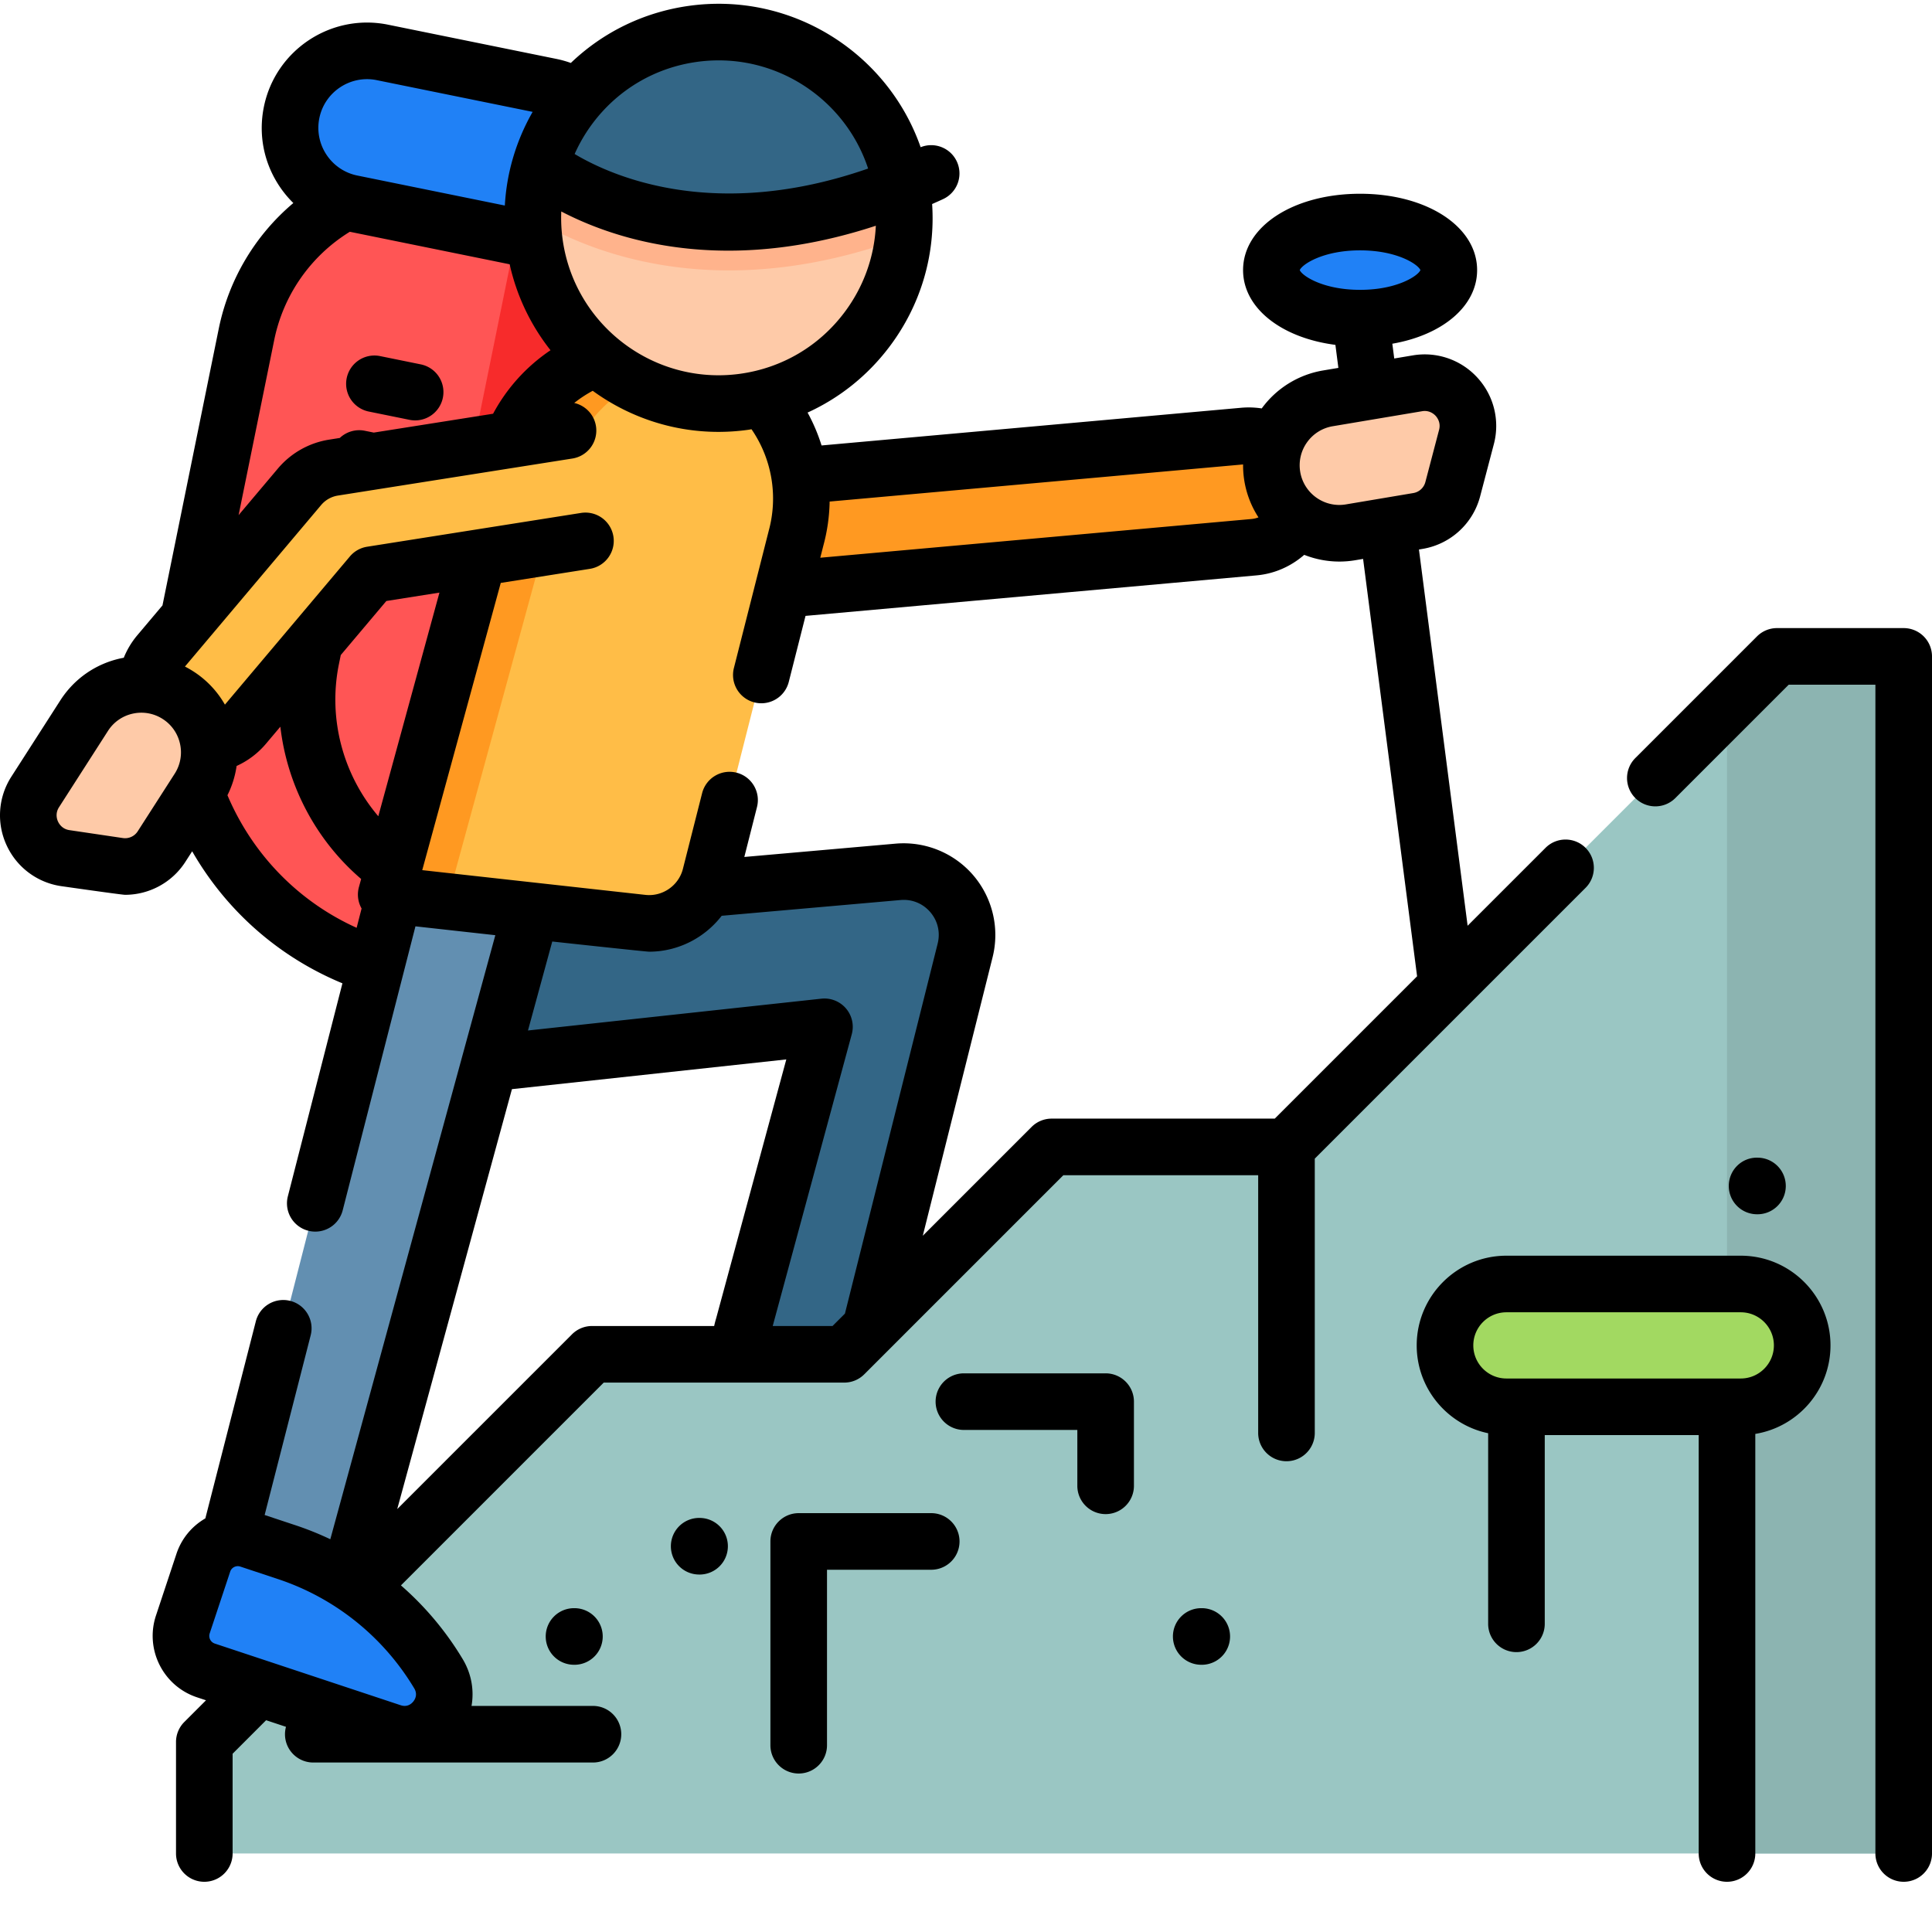
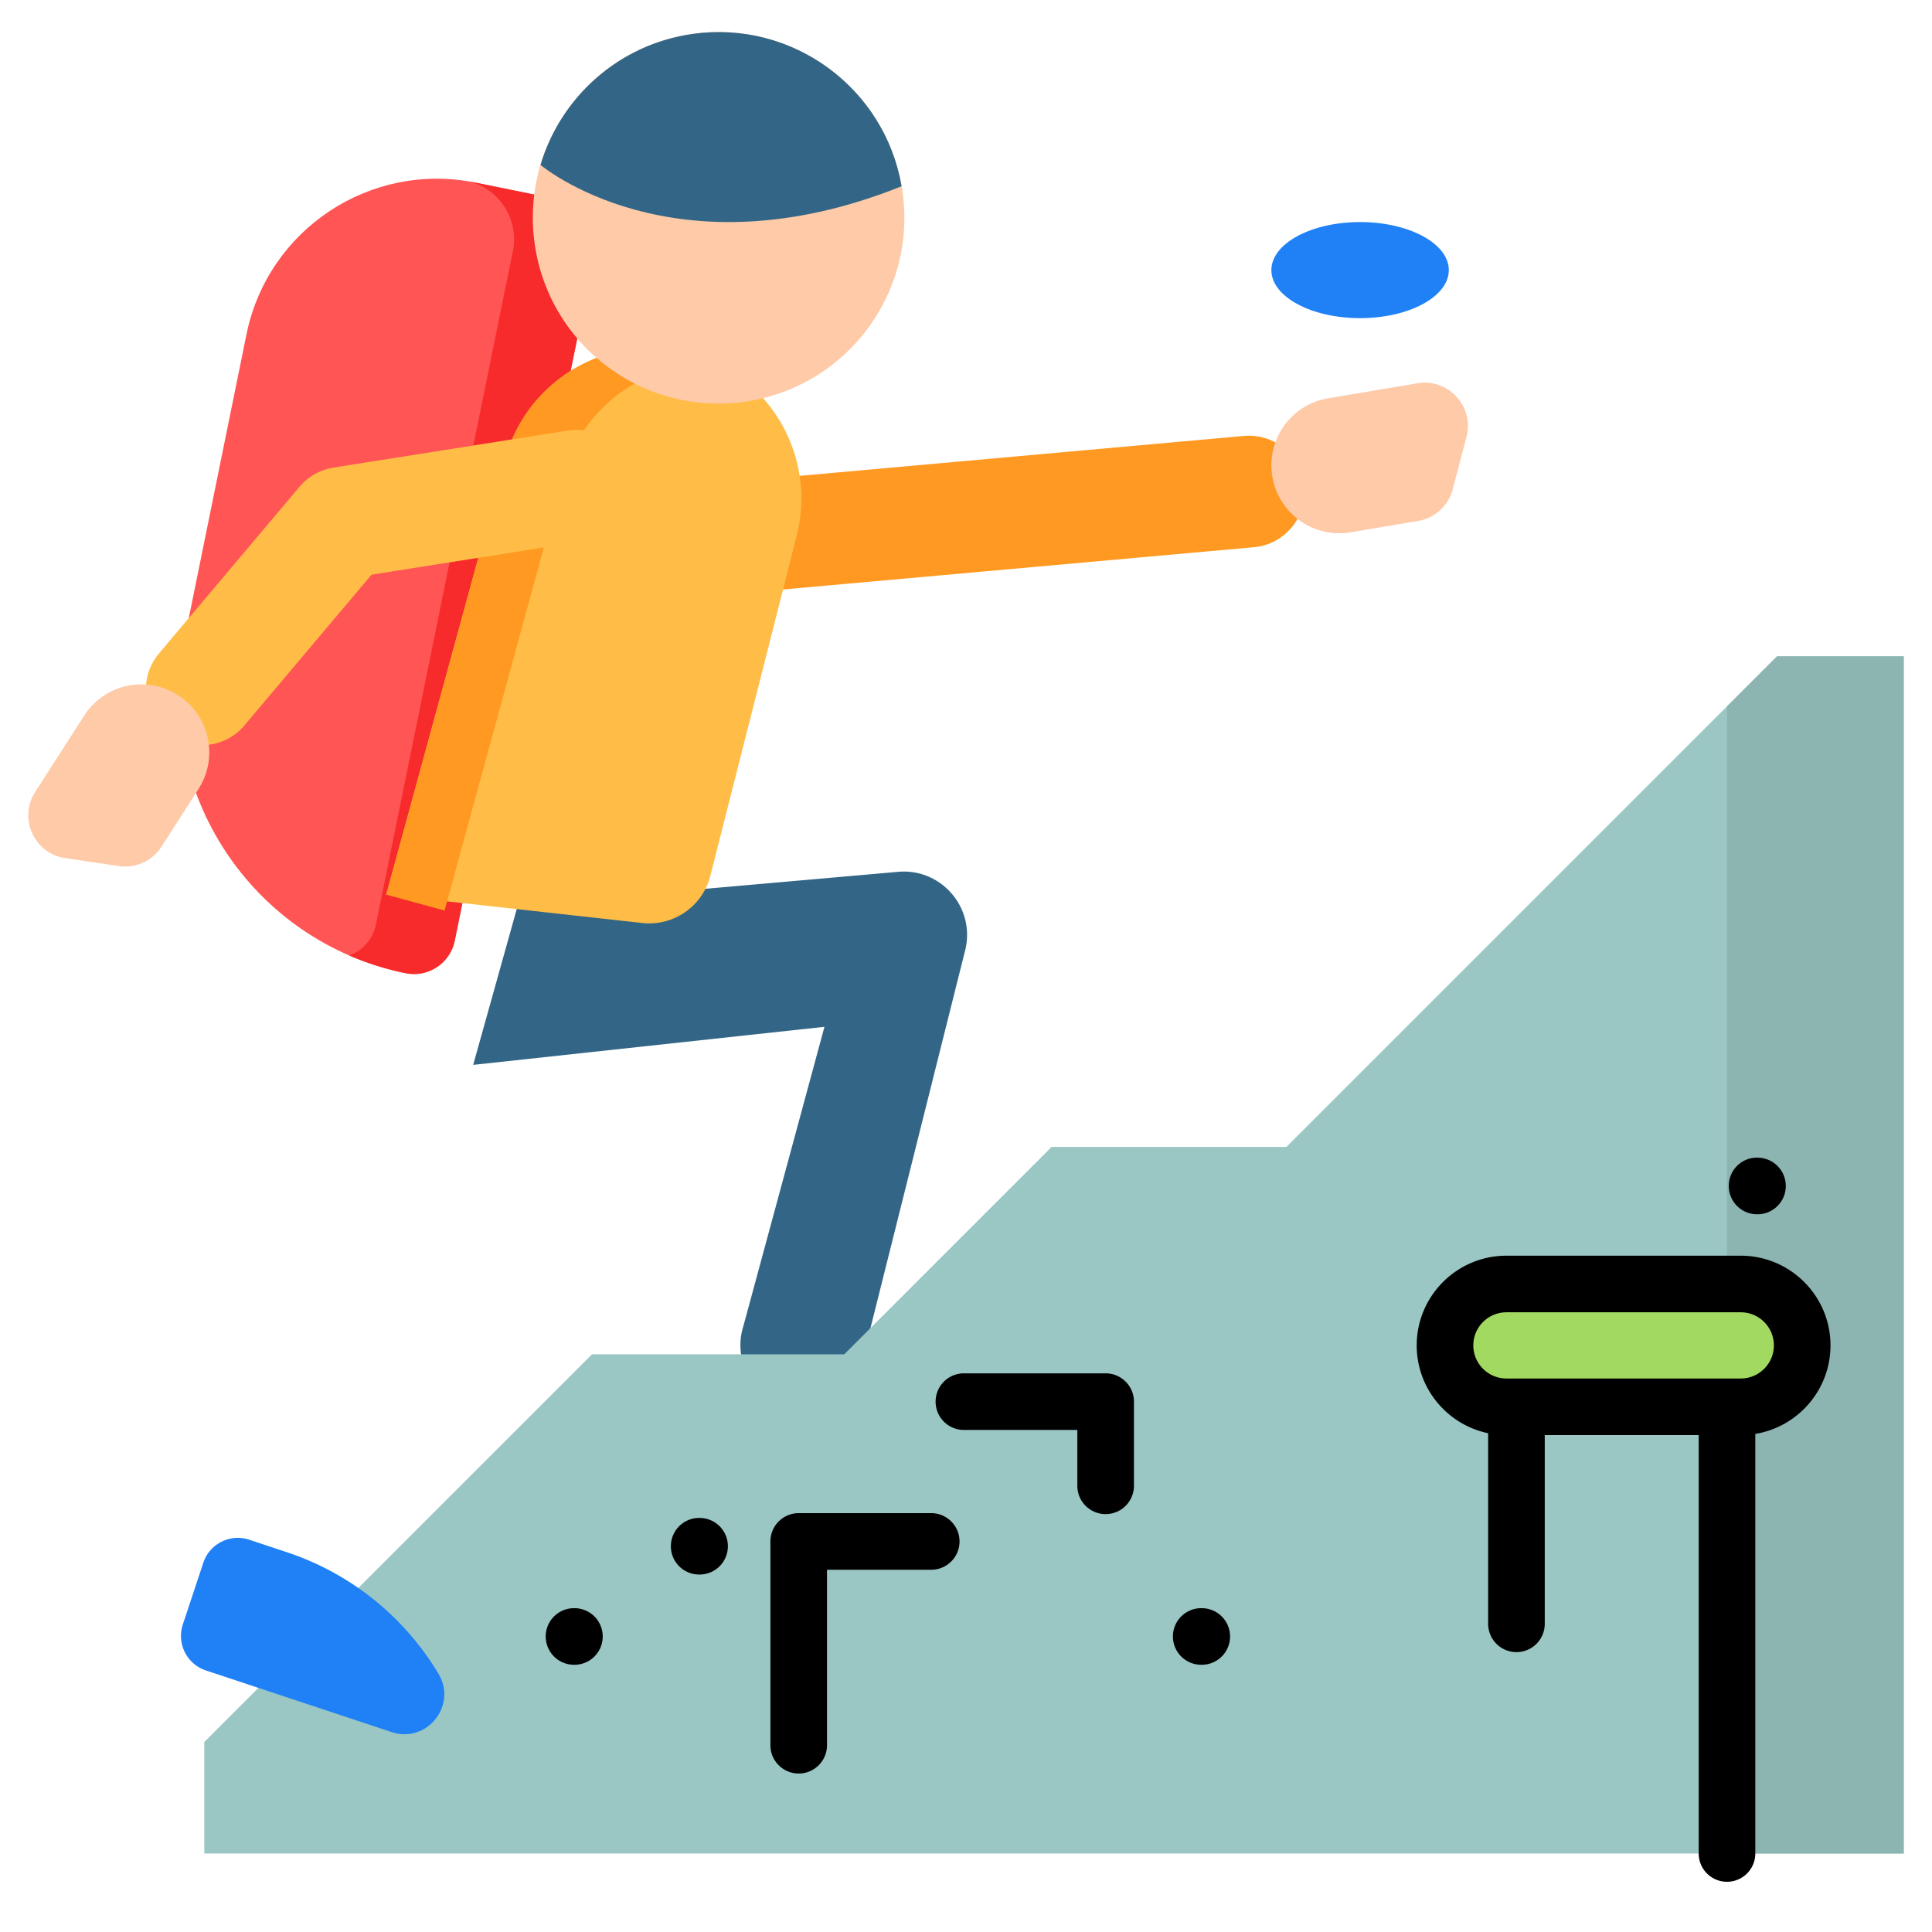
<svg xmlns="http://www.w3.org/2000/svg" version="1.1" width="512" height="512" x="0" y="0" viewBox="0 0 511.999 511" style="enable-background:new 0 0 512 512" xml:space="preserve" class="">
  <g>
    <path fill="#336686" d="m137.219 239.418 100.789-8.875c11.547-1.016 20.629 9.695 17.738 20.922L228.54 360.012a16.41 16.41 0 0 1-15.894 12.32c-11.106 0-19.004-10.789-15.653-21.371l21.496-79.344-93.093 10.086zm0 0" opacity="1" data-original="#336686" />
    <path fill="#ff5555" d="M107.496 257.406c-40.629-8.265-66.867-47.902-58.601-88.531l16.425-80.77c5.668-27.87 32.86-45.87 60.73-40.199l18.395 3.739c8.575 1.746 14.11 10.109 12.368 18.683L120.511 248.79c-1.215 5.973-7.043 9.832-13.016 8.617zm0 0" opacity="1" data-original="#ff5555" />
    <path fill="#f72b2b" d="m156.816 70.328-36.3 178.461c-1.215 5.977-7.043 9.832-13.016 8.617a75.35 75.35 0 0 1-14.93-4.683c3.485-1.286 6.246-4.282 7.043-8.184l36.301-178.465c1.68-8.258-3.402-16.328-11.437-18.46.523.085 1.05.183 1.578.288l18.386 3.743c8.582 1.742 14.118 10.109 12.375 18.683zm0 0" opacity="1" data-original="#f72b2b" />
-     <path fill="#2081f6" d="m137.98 62.473-44.777-9.106c-11.039-2.246-18.168-13.015-15.922-24.054 2.242-11.043 13.016-18.172 24.055-15.926l44.777 9.11c11.04 2.245 18.168 13.015 15.922 24.054-2.246 11.039-13.015 18.168-24.055 15.922zm0 0" opacity="1" data-original="#2081f6" />
    <path fill="#9ac6c3" d="M504.5 173.45V490.69H54.14v-29.543l102.747-102.742h66.847l54.957-54.96h62.235l129.996-129.997zm0 0" opacity="1" data-original="#9ac6c3" class="" />
    <path fill="#8cb4b1" d="M504.5 173.45V490.69h-46.828V186.7l13.25-13.25zm0 0" opacity="1" data-original="#8cb4b1" class="" />
    <path fill="#a2d961" d="M461.324 372.316h-62.11c-8.984 0-16.273-7.285-16.273-16.273 0-8.984 7.29-16.27 16.274-16.27h62.11c8.988 0 16.273 7.286 16.273 16.27 0 8.988-7.285 16.273-16.274 16.273zm0 0" opacity="1" data-original="#a2d961" />
    <path fill="#ff9921" d="M333.926 144.277c7.293-1.484 12.457-8.242 11.773-15.828-.73-8.14-7.922-14.148-16.062-13.418l-125.258 11.25c-8.133.73-14.145 7.926-13.418 16.067.734 8.14 7.926 14.148 16.066 13.418l125.254-11.25c.559-.051 1.11-.13 1.645-.239zm0 0" opacity="1" data-original="#ff9921" />
-     <path fill="#628fb1" d="m105.984 230.82-47.43 185.13c-2.386 9.32 3.622 18.71 13.083 20.448 8.48 1.563 16.746-3.632 19.02-11.953l50.546-185.027zm0 0" opacity="1" data-original="#628fb1" />
    <path fill="#ffbd47" d="m102.352 236.586 67.855 7.52c8.29.917 15.988-4.415 18.04-12.5l22.706-89.454c5.817-21.273-6.715-43.23-27.988-49.047-21.27-5.812-43.227 6.715-49.043 27.989zm0 0" opacity="1" data-original="#ffbd47" />
    <path fill="#ff9921" d="m133.926 121.09-31.574 115.496 15.464 4.226 31.575-115.496c2.906-10.629 9.855-19.078 18.726-24.14a39.967 39.967 0 0 1 22.375-5.184 40.954 40.954 0 0 0-7.527-2.887c-10.637-2.906-21.438-1.222-30.313 3.84-8.882 5.063-15.82 13.516-18.726 24.145zm0 0" opacity="1" data-original="#ff9921" />
    <path fill="#fecaa8" d="M239.188 50.445a49.79 49.79 0 0 1 .43 8.985c-.044 1-.122 2-.22 2.984-2.324 21.969-19.32 40.383-42.18 43.566-26.925 3.75-51.788-15.046-55.534-41.957a48.96 48.96 0 0 1-.477-6.675 47.032 47.032 0 0 1 .09-3.153c.219-3.77.887-7.468 1.937-11 5.336-17.91 20.696-31.976 40.403-34.722 26.394-3.676 50.812 14.308 55.297 40.386.093.516.175 1.043.254 1.586zm0 0" opacity="1" data-original="#fecaa8" />
-     <path fill="#ffb38c" d="M239.188 50.445a49.79 49.79 0 0 1 .43 8.985c-.044 1-.122 2-.22 2.984-9.992 3.68-19.925 6.227-29.625 7.578-34.18 4.762-57.937-6.156-68.566-12.644a46.841 46.841 0 0 1 .09-3.149 48.434 48.434 0 0 1 1.937-11c5.336-17.914 20.696-31.98 40.403-34.722 26.394-3.676 50.812 14.308 55.297 40.382.093.516.175 1.043.254 1.586zm0 0" opacity="1" data-original="#ffb38c" />
    <path fill="#336686" d="M238.934 48.86c-60.395 24.261-95.696-5.657-95.696-5.657 5.332-17.91 20.692-31.98 40.403-34.726 26.394-3.676 50.812 14.308 55.293 40.382zm0 0" opacity="1" data-original="#336686" />
    <path fill="#ffbd47" d="M167.457 125.91c1.277 8.078-4.234 15.656-12.309 16.93l-56.691 8.957-33.703 39.969c-5.164 6.125-14.297 6.968-20.488 1.882-.078-.062-.153-.125-.23-.187-6.317-5.184-7.184-14.527-1.915-20.774l37.258-44.19a14.817 14.817 0 0 1 9.008-5.079l62.14-9.816c8.075-1.278 15.657 4.234 16.93 12.308zm0 0" opacity="1" data-original="#ffbd47" />
    <path fill="#2081f6" d="m54.563 442.184 49.253 16.34c9.297 3.081 17.422-7.051 12.391-15.454a74.03 74.03 0 0 0-40.195-32.222l-9.957-3.305c-5.051-1.676-10.504 1.059-12.18 6.11l-5.426 16.35c-1.676 5.052 1.063 10.505 6.114 12.18zm0 0" opacity="1" data-original="#2081f6" />
    <path fill="#fecaa8" d="m357.918 140.57 17.875-3.007a11.475 11.475 0 0 0 9.195-8.399l3.64-13.851c2.118-8.06-4.784-15.618-13-14.235l-23.683 3.984c-9.804 1.649-16.418 10.934-14.765 20.743 1.648 9.804 10.933 16.414 20.738 14.765zM52.602 208.602l-9.79 15.257a11.477 11.477 0 0 1-11.335 5.153l-14.172-2.098c-8.243-1.219-12.477-10.535-7.977-17.547l12.973-20.21c5.367-8.372 16.504-10.802 24.875-5.43 8.363 5.37 10.797 16.507 5.426 24.875zm0 0" opacity="1" data-original="#fecaa8" />
    <path fill="#2081f6" d="M383.95 71.082c0-7.031-10.528-12.734-23.512-12.734s-23.512 5.703-23.512 12.734 10.527 12.73 23.512 12.73 23.511-5.699 23.511-12.73zm0 0" opacity="1" data-original="#2081f6" />
-     <path d="m97.734 108.566 10.786 2.192a7.498 7.498 0 0 0 8.844-5.852 7.496 7.496 0 0 0-5.856-8.843l-10.785-2.196a7.5 7.5 0 0 0-2.989 14.7zM504.5 165.953h-33.582c-1.988 0-3.895.79-5.3 2.2l-32.24 32.238a7.497 7.497 0 0 0 0 10.605 7.497 7.497 0 0 0 10.606 0l30.043-30.043H497v309.738a7.5 7.5 0 1 0 15 0V173.453a7.5 7.5 0 0 0-7.5-7.5zm0 0" fill="#000000" opacity="1" data-original="#000000" class="" />
-     <path d="M420.188 234.793c2.93-2.93 2.93-7.676 0-10.606s-7.68-2.93-10.606 0l-20.648 20.645-12.899-99.703 1.004-.172a19.002 19.002 0 0 0 15.203-13.887l3.64-13.855a18.906 18.906 0 0 0-4.343-17.621 18.904 18.904 0 0 0-17.156-5.91l-4.895.82-.508-3.914c13.258-2.305 22.47-9.926 22.47-19.512 0-11.535-13.333-20.23-31.012-20.23s-31.012 8.695-31.012 20.23c0 10.063 10.144 17.961 24.469 19.817l.789 6.101-3.985.668a25.338 25.338 0 0 0-16.328 10.074 22.54 22.54 0 0 0-5.406-.18l-111.242 9.993a47.693 47.693 0 0 0-3.707-8.715c8.472-3.86 15.902-9.781 21.672-17.418 8.289-10.969 12.23-24.27 11.335-37.848a167.63 167.63 0 0 0 2.903-1.304 7.497 7.497 0 0 0 3.644-9.961c-1.687-3.633-5.914-5.27-9.59-3.793-8.726-24.989-34.171-41.25-61.375-37.465-11.94 1.66-22.789 6.957-31.328 15.137a27.79 27.79 0 0 0-3.672-1.04L102.828 6.04C87.754 2.977 72.996 12.742 69.93 27.816c-1.485 7.305-.04 14.747 4.074 20.961a28.154 28.154 0 0 0 3.734 4.528 58.913 58.913 0 0 0-19.765 33.304l-14.914 73.332-6.672 7.91a22.088 22.088 0 0 0-3.586 5.962c-.262.046-.524.093-.785.152-6.657 1.45-12.348 5.406-16.028 11.14L3.016 205.316a18.903 18.903 0 0 0-1.305 18.102 18.913 18.913 0 0 0 14.496 10.918s16.02 2.297 16.938 2.297c6.39 0 12.46-3.246 15.976-8.727l1.805-2.804c9.043 15.742 22.949 28.011 39.82 34.988l-14.46 56.437a7.5 7.5 0 0 0 7.273 9.364 7.5 7.5 0 0 0 7.257-5.641l19.282-75.262 21.168 2.348-43.73 160.078a81.53 81.53 0 0 0-9.161-3.687l-8.242-2.735 12.199-47.617c1.027-4.012-1.394-8.098-5.406-9.129a7.504 7.504 0 0 0-9.125 5.406l-13.383 52.239c-3.621 2.097-6.332 5.39-7.66 9.398l-5.426 16.352c-2.973 8.968 1.902 18.683 10.867 21.66l2.395.793-5.754 5.754a7.497 7.497 0 0 0-2.195 5.304v29.54a7.5 7.5 0 1 0 15 0v-26.434l8.878-8.88 5.266 1.747a7.542 7.542 0 0 0-.266 1.96c0 4.145 3.356 7.5 7.5 7.5h74.114c4.144 0 7.5-3.355 7.5-7.5a7.5 7.5 0 0 0-7.5-7.5H124.96c.73-4.155-.02-8.526-2.32-12.37a81.504 81.504 0 0 0-16.387-19.57l53.738-53.743h63.742c1.989 0 3.895-.789 5.301-2.195l52.766-52.766h51.629v68.301a7.5 7.5 0 1 0 15 0v-72.691zM344.448 71.082c.637-1.535 6.192-5.234 15.988-5.234s15.352 3.699 15.989 5.234c-.637 1.531-6.192 5.23-15.988 5.23s-15.352-3.699-15.989-5.23zm1.926 45.645a10.457 10.457 0 0 1 6.812-4.27l23.684-3.98a4.04 4.04 0 0 1 .7-.063c1.523 0 2.511.879 2.894 1.297.437.48 1.406 1.805.91 3.691l-3.64 13.856a3.982 3.982 0 0 1-3.188 2.906l-17.875 3.008c-5.711.957-11.14-2.902-12.098-8.613a10.441 10.441 0 0 1 1.801-7.832zm-16.945 5.855c-.012 1.48.101 2.973.351 4.465a25.354 25.354 0 0 0 3.727 9.562 7.36 7.36 0 0 1-1.074.317 7.974 7.974 0 0 1-.82.12l-114.231 10.259.824-3.246a47.521 47.521 0 0 0 1.656-11.641zM223.719 82.375c-6.715 8.895-16.496 14.637-27.532 16.176a42.12 42.12 0 0 1-5.785.402c-20.472-.004-38.394-15.129-41.297-35.973a42.175 42.175 0 0 1-.363-7.44c9.207 4.804 24.219 10.386 44.309 10.386 11.422 0 24.492-1.82 39.054-6.602-.402 8.297-3.27 16.281-8.386 23.051zm-39.043-66.473a42.064 42.064 0 0 1 5.781-.402c17.996 0 34.012 11.688 39.602 28.668-40.614 14.145-67.864 2.059-77.774-3.855a42.189 42.189 0 0 1 4.856-8.239c6.718-8.89 16.496-14.636 27.535-16.172zM84.629 30.81c1.418-6.97 8.242-11.489 15.21-10.07l41.317 8.406c-4.37 7.632-6.886 16.093-7.367 24.824l-39.09-7.95c-6.972-1.417-11.488-8.242-10.07-15.21zM72.672 89.602a43.943 43.943 0 0 1 20.035-28.68l42.363 8.617a56.357 56.357 0 0 0 10.825 22.777 47.01 47.01 0 0 0-15.22 16.829L99.06 114.14l-2.364-.48a7.483 7.483 0 0 0-6.644 1.901l-2.836.45a22.297 22.297 0 0 0-13.567 7.652L63.23 136.016zM32.57 221.594l-14.168-2.098c-1.933-.285-2.765-1.695-3.035-2.289-.27-.59-.785-2.144.274-3.789l12.968-20.211a10.427 10.427 0 0 1 6.602-4.59 10.455 10.455 0 0 1 7.91 1.422 10.427 10.427 0 0 1 4.59 6.602 10.43 10.43 0 0 1-1.422 7.91l-9.793 15.254a3.977 3.977 0 0 1-3.926 1.789zm27.707-11.348a25.319 25.319 0 0 0 2.426-7.758 22.069 22.069 0 0 0 7.785-5.89l3.809-4.512c1.797 15.48 9.348 30.016 21.41 40.351l-.594 2.168a7.494 7.494 0 0 0 .711 5.657l-1.312 5.117c-15.387-6.945-27.547-19.387-34.235-35.133zm39.977 5.566c-9.336-10.96-13.375-25.847-10.442-40.289l.497-2.43 12.078-14.323 14.07-2.223zm9.516 231.11c.953 1.59.261 2.871-.235 3.492-.5.621-1.598 1.574-3.355.988l-49.254-16.34a2.139 2.139 0 0 1-1.356-2.699l5.426-16.347a2.094 2.094 0 0 1 1.066-1.239c.36-.18.938-.343 1.63-.117l9.96 3.305a66.551 66.551 0 0 1 36.118 28.957zm47.117-96.016c-1.989 0-3.895.79-5.301 2.2l-46.316 46.312 30.398-111.281 72.71-7.88-18.589 68.602c-.207.68-.383 1.364-.531 2.047zm47.89 0 20.95-77.328a7.497 7.497 0 0 0-1.536-6.832 7.514 7.514 0 0 0-6.511-2.586l-77.762 8.43 6.437-23.578s24.793 2.695 25.672 2.695c7.621 0 14.707-3.648 19.227-9.516l47.41-4.175c3.043-.266 5.93.918 7.906 3.25 1.977 2.332 2.672 5.367 1.899 8.375l-24.555 97.98-3.289 3.285zm73.918-54.96c-1.992 0-3.898.788-5.304 2.195l-28.844 28.843 18.46-73.648a24.33 24.33 0 0 0-4.995-21.774 24.348 24.348 0 0 0-20.66-8.488l-40.098 3.531 3.355-13.226c1.02-4.016-1.41-8.098-5.422-9.113a7.505 7.505 0 0 0-9.117 5.422l-5.093 20.074c-1.125 4.433-5.41 7.398-9.946 6.89l-59.133-6.554 20.809-76.118 23.613-3.73c4.09-.645 6.883-4.488 6.239-8.578a7.504 7.504 0 0 0-8.582-6.238l-56.692 8.957a7.49 7.49 0 0 0-4.562 2.574l-33.118 39.27a25.384 25.384 0 0 0-8.382-8.82 26.48 26.48 0 0 0-2.211-1.27l36.101-42.813a7.316 7.316 0 0 1 4.446-2.504l62.14-9.816a7.506 7.506 0 0 0 6.238-8.582c-.492-3.121-2.851-5.48-5.757-6.14a32.829 32.829 0 0 1 4.898-3.224c9.465 6.891 21.05 10.887 33.317 10.887 2.593 0 5.218-.18 7.863-.547.3-.043.597-.101.902-.148a32.385 32.385 0 0 1 4.559 26.914c-.012.047-.024.09-.032.133l-9.195 36.222a7.496 7.496 0 0 0 5.422 9.114c.621.16 1.242.234 1.852.234a7.506 7.506 0 0 0 7.265-5.656l4.442-17.504 119.48-10.73a22.776 22.776 0 0 0 2.469-.36c3.8-.773 7.316-2.559 10.21-5.086a25.351 25.351 0 0 0 9.29 1.781c1.398 0 2.816-.113 4.242-.355l2.07-.348 14.309 110.61-37.719 37.718zm0 0" fill="#000000" opacity="1" data-original="#000000" class="" />
    <path d="M246.785 400.5h-35.12c-4.142 0-7.5 3.36-7.5 7.5v54c0 4.14 3.358 7.5 7.5 7.5 4.14 0 7.5-3.36 7.5-7.5v-46.5h27.62a7.5 7.5 0 1 0 0-15zM318.512 425.684h-.176c-4.113 0-7.465 3.312-7.5 7.43a7.5 7.5 0 0 0 7.434 7.566l.109.004h.066a7.5 7.5 0 0 0 .066-15zM465.684 321.293h.07c4.11 0 7.46-3.313 7.496-7.43a7.495 7.495 0 0 0-7.434-7.566l-.109-.004c-4.176-.063-7.527 3.293-7.562 7.434a7.494 7.494 0 0 0 7.43 7.566zM185.465 401.77l-.11-.004h-.07a7.5 7.5 0 0 0-7.496 7.433 7.494 7.494 0 0 0 7.43 7.567l.11.004h.07a7.5 7.5 0 0 0 7.496-7.434 7.494 7.494 0 0 0-7.43-7.566zM152.184 425.684h-.067a7.496 7.496 0 0 0-7.496 7.43 7.494 7.494 0 0 0 7.43 7.566l.11.004h.07a7.5 7.5 0 0 0 7.496-7.434 7.495 7.495 0 0 0-7.434-7.566zM461.324 332.273h-62.11c-13.105 0-23.773 10.664-23.773 23.77 0 11.453 8.141 21.035 18.934 23.277v50.508a7.5 7.5 0 1 0 15 0v-50.012h40.797v110.875a7.5 7.5 0 1 0 15 0V379.5c11.285-1.844 19.926-11.656 19.926-23.457 0-13.106-10.664-23.77-23.774-23.77zm0 32.543h-62.11c-4.835 0-8.773-3.937-8.773-8.773s3.938-8.773 8.774-8.773h62.11c4.84 0 8.773 3.937 8.773 8.773s-3.934 8.773-8.774 8.773zM293.004 363.45h-37.559a7.5 7.5 0 1 0 0 15h30.059v14.804a7.5 7.5 0 1 0 15 0v-22.305c0-4.14-3.36-7.5-7.5-7.5zm0 0" fill="#000000" opacity="1" data-original="#000000" class="" />
  </g>
</svg>